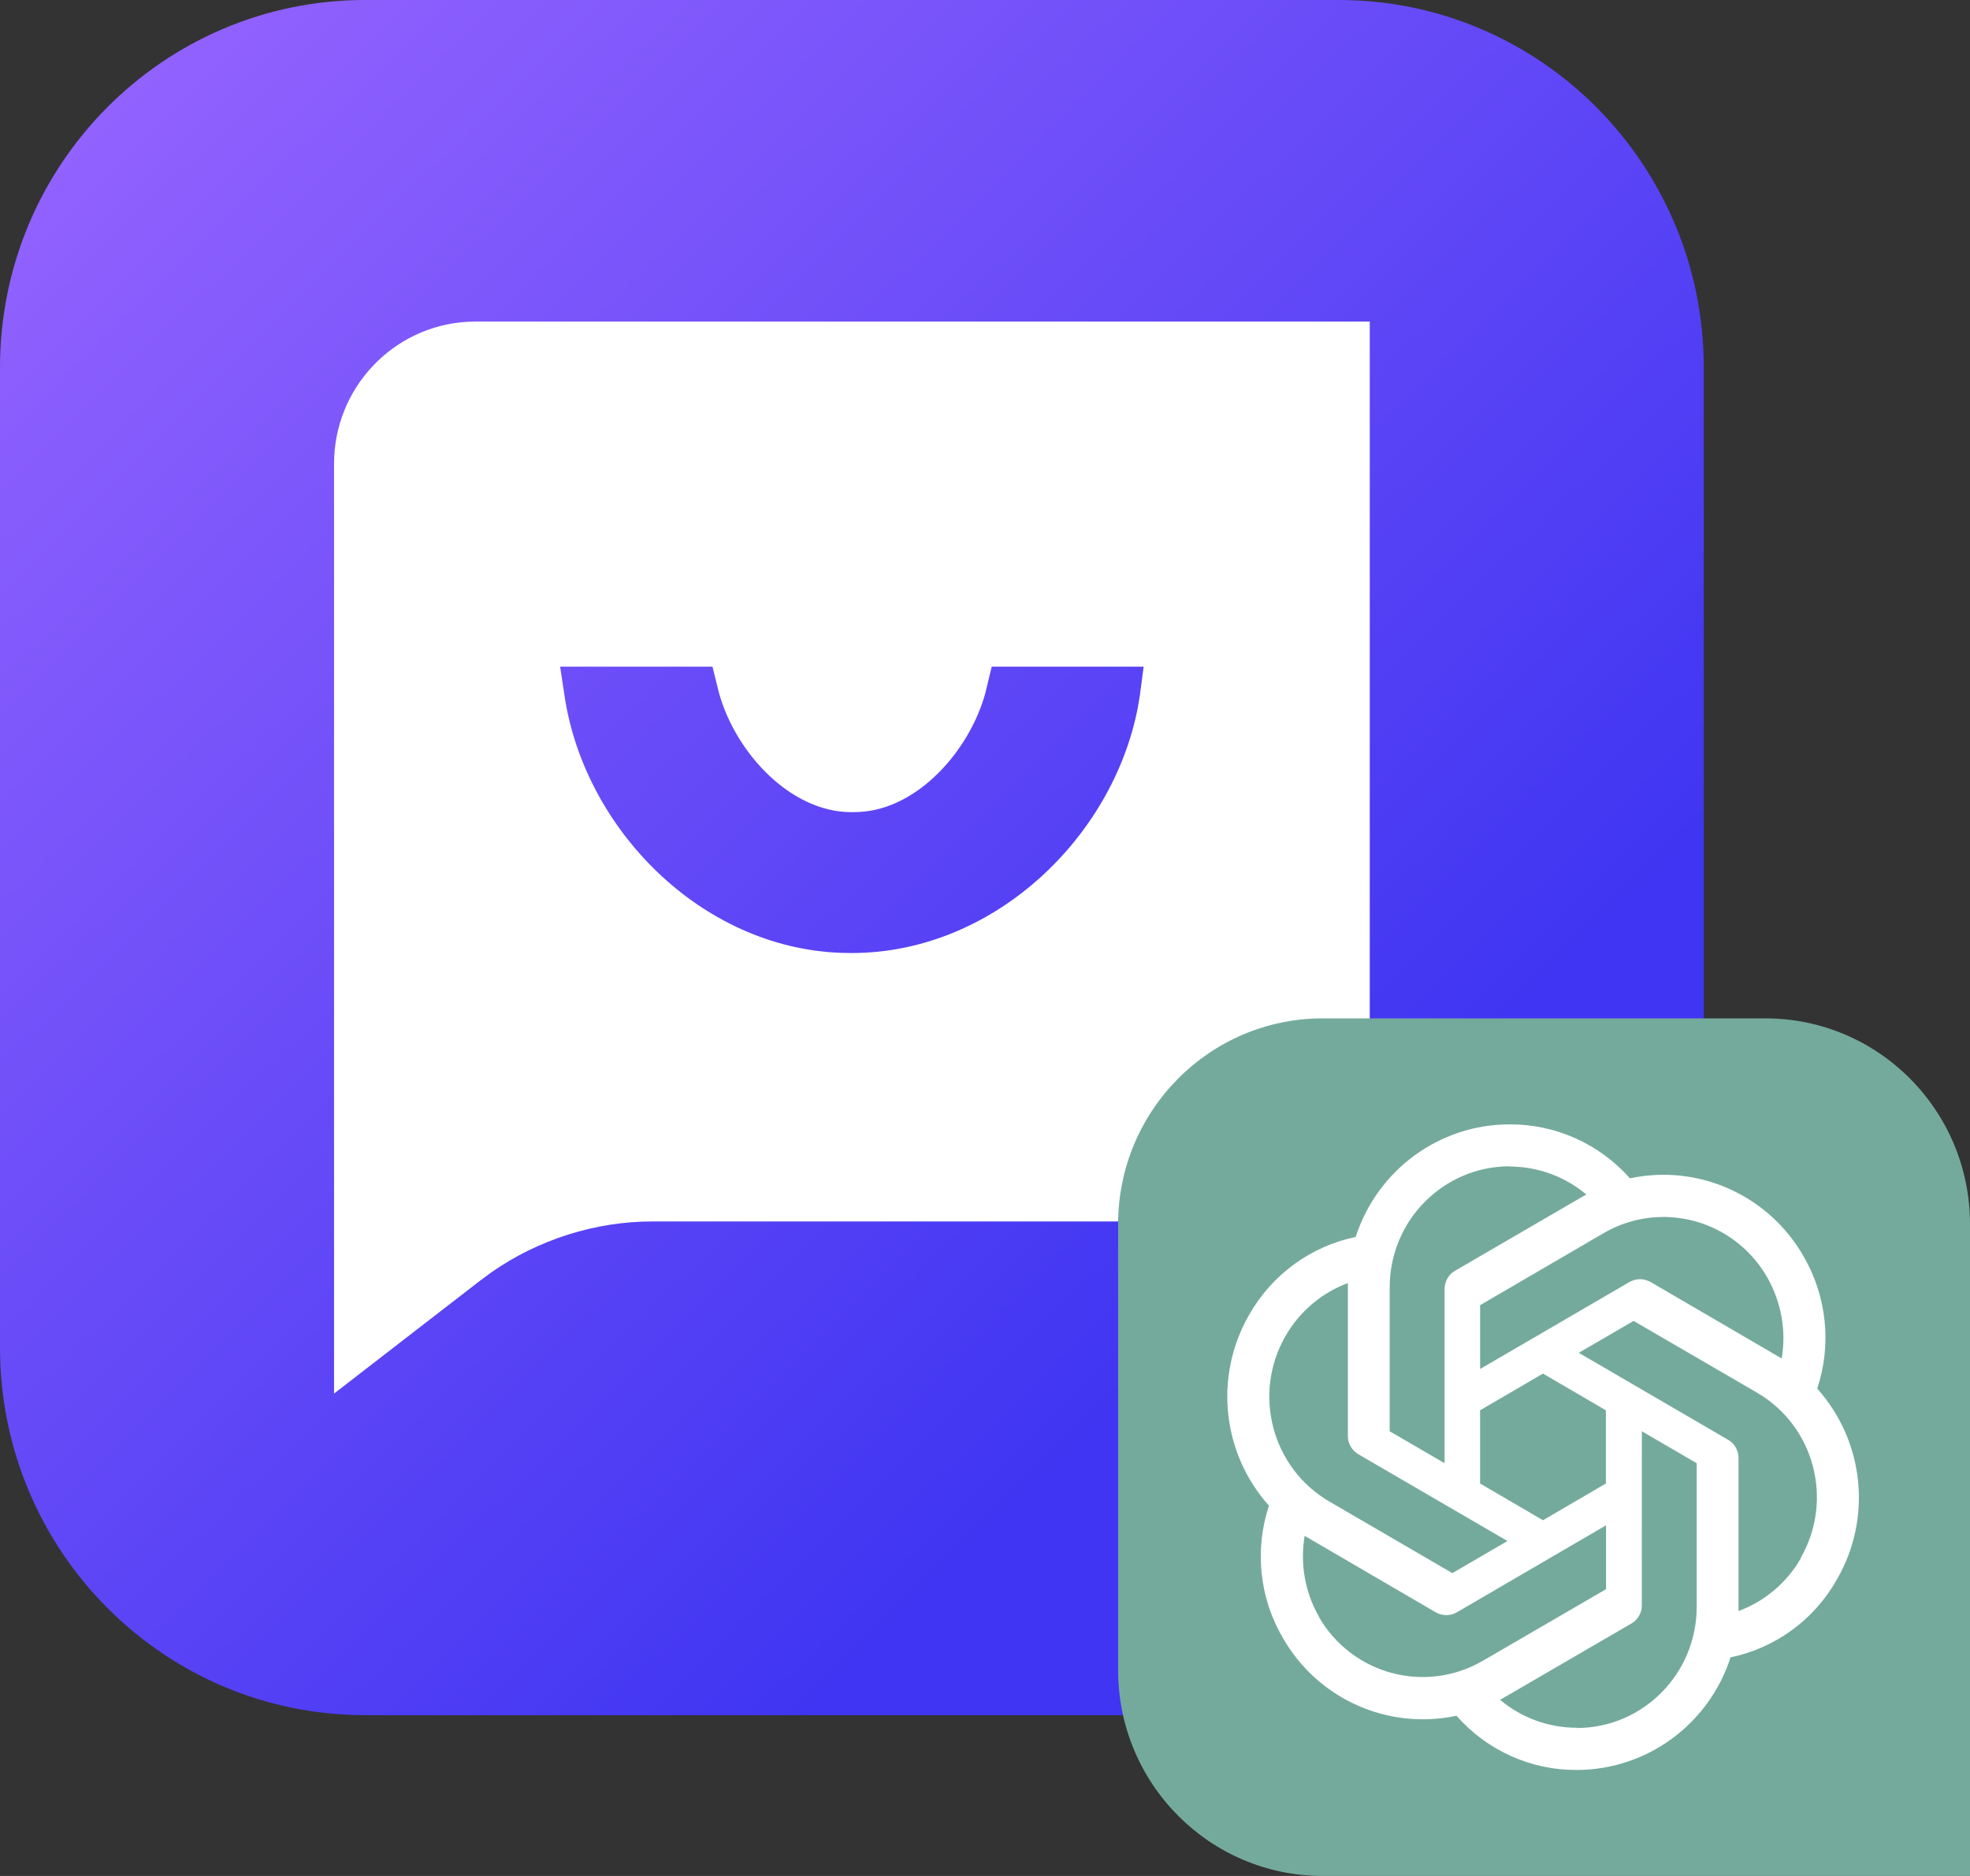
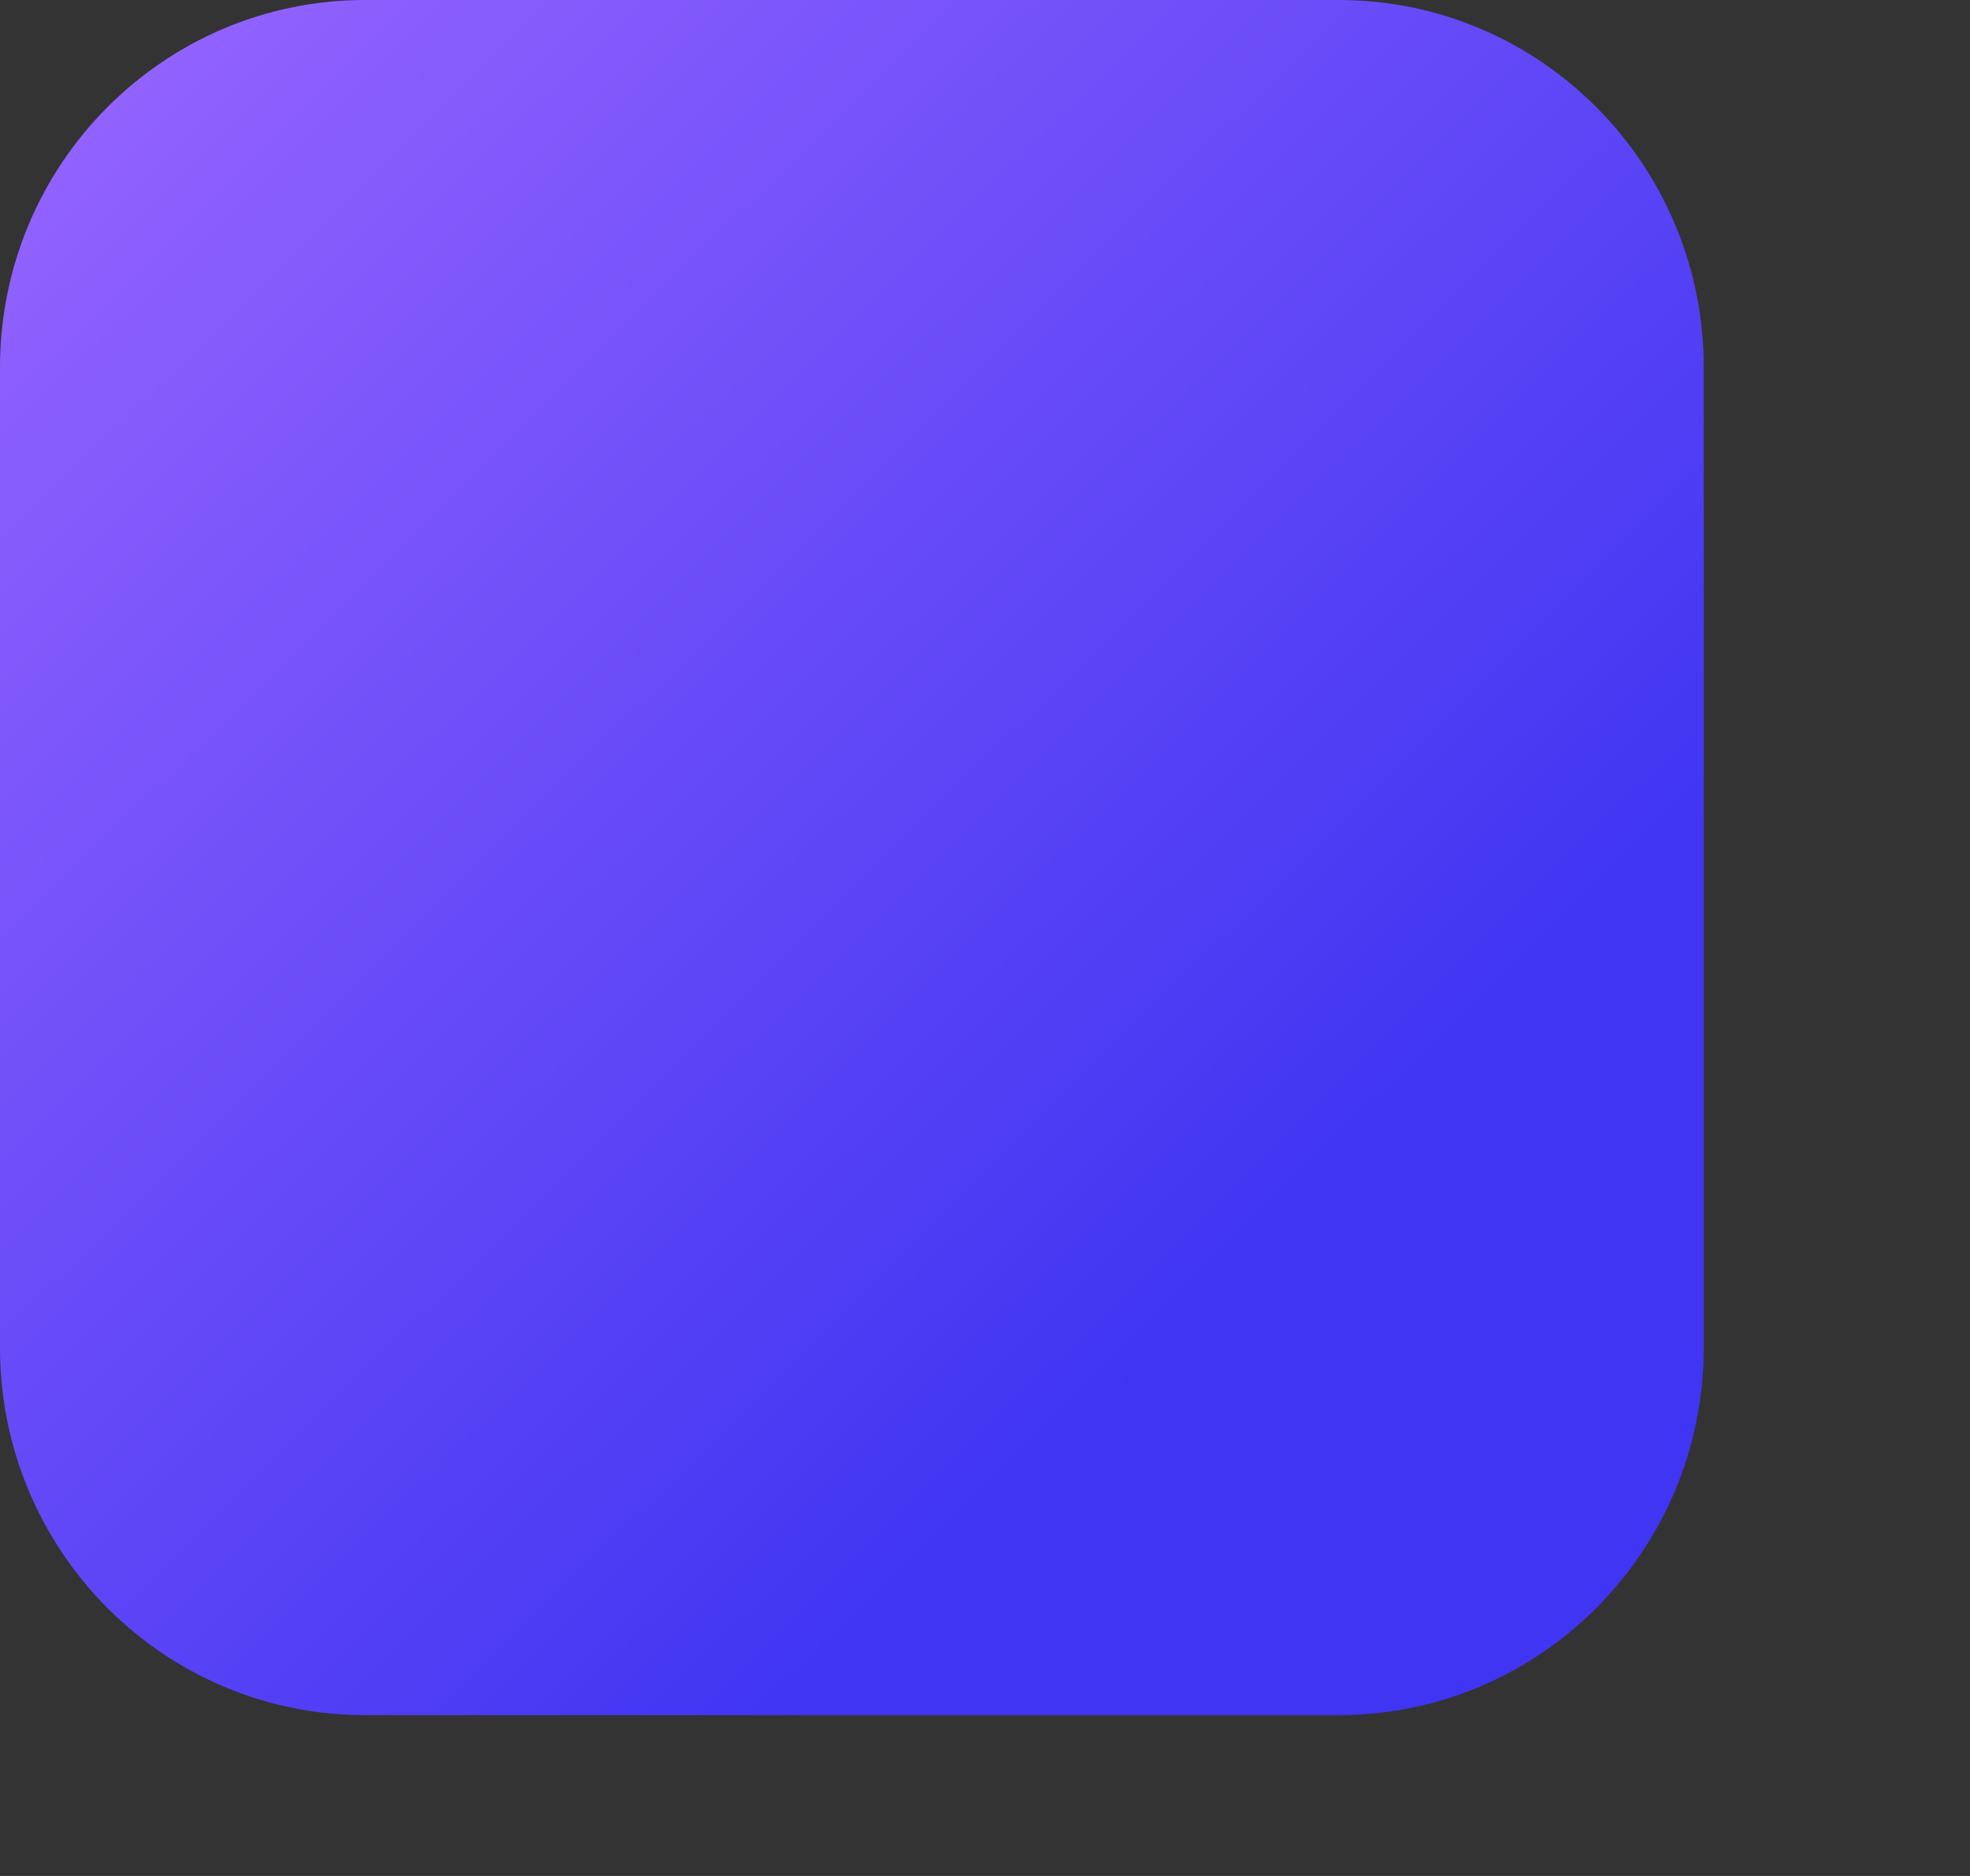
<svg xmlns="http://www.w3.org/2000/svg" width="42" height="40" viewBox="0 0 42 40">
  <rect x="0" y="0" width="42" height="40" fill="#333333" stroke="none" />
  <defs>
    <linearGradient id="a" x1=".673%" x2="74.186%" y1="0%" y2="74.516%">
      <stop offset="0%" stop-color="#96F" />
      <stop offset="100%" stop-color="#3F35F2" />
    </linearGradient>
  </defs>
  <g fill="none">
    <path fill="url(#a)" d="M7.784,0 L28.541,0 C32.839,0 36.324,3.509 36.324,7.837 L36.324,28.735 C36.324,33.063 32.839,36.571 28.541,36.571 L7.784,36.571 C3.485,36.571 0,33.063 0,28.735 L0,7.837 C0,3.509 3.485,0 7.784,0 Z" />
-     <path fill="#FFF" d="M29.203,6.857 L29.203,23.014 C29.203,24.625 27.946,25.946 26.368,26.038 L26.192,26.044 L13.917,26.044 C12.692,26.044 11.48,26.428 10.475,27.13 L10.247,27.298 L7.122,29.714 L7.122,9.887 C7.122,8.276 8.378,6.955 9.956,6.862 L10.133,6.857 L29.203,6.857 Z M15.19,14.215 L11.942,14.215 L12.042,14.877 C12.48,17.685 14.944,20.207 17.928,20.317 L18.155,20.321 C21.163,20.321 23.71,17.886 24.256,15.098 L24.302,14.827 L24.382,14.215 L21.143,14.215 L21.007,14.779 C20.675,15.992 19.579,17.249 18.321,17.313 L18.15,17.317 C16.849,17.317 15.677,16.045 15.326,14.765 L15.19,14.215 Z" />
    <g transform="translate(23.838 21.714)">
-       <path fill="#74AA9C" d="M0,4.39 C0,1.965 1.953,0 4.362,0 L13.799,0 C16.209,0 18.162,1.965 18.162,4.39 L18.162,18.286 L4.362,18.286 C1.953,18.286 0,16.32 0,13.896 L0,4.39 Z" />
-       <path fill="#FFF" d="M8.346,2.26 C6.853,2.26 5.527,3.229 5.065,4.661 C4.105,4.86 3.276,5.466 2.791,6.325 C2.042,7.63 2.213,9.271 3.216,10.39 C2.906,11.327 3.012,12.352 3.507,13.201 C4.251,14.511 5.749,15.182 7.214,14.87 C7.863,15.609 8.796,16.03 9.774,16.026 C11.267,16.026 12.594,15.057 13.057,13.625 C14.018,13.425 14.845,12.819 15.326,11.961 C16.08,10.656 15.908,9.015 14.906,7.896 L14.906,7.891 C15.216,6.954 15.109,5.928 14.615,5.076 C13.87,3.77 12.373,3.099 10.912,3.411 C10.259,2.674 9.325,2.255 8.346,2.26 L8.346,2.26 Z M8.346,3.154 L8.342,3.159 C8.943,3.159 9.52,3.368 9.983,3.756 C9.964,3.765 9.927,3.789 9.9,3.802 L7.181,5.383 C7.043,5.462 6.96,5.612 6.96,5.775 L6.96,9.485 L5.79,8.804 L5.79,5.737 C5.789,4.313 6.933,3.157 8.346,3.154 Z M11.62,4.235 C12.537,4.233 13.385,4.726 13.842,5.528 C14.138,6.05 14.249,6.661 14.147,7.253 C14.128,7.239 14.092,7.22 14.069,7.206 L11.351,5.621 C11.212,5.542 11.042,5.542 10.903,5.621 L7.718,7.476 L7.718,6.115 L10.348,4.581 C10.734,4.355 11.173,4.236 11.62,4.235 Z M4.898,5.644 L4.898,8.902 C4.898,9.065 4.981,9.209 5.12,9.293 L8.3,11.144 L7.126,11.829 L4.5,10.3 C3.278,9.586 2.861,8.009 3.567,6.776 C3.866,6.254 4.336,5.853 4.898,5.644 Z M10.99,6.451 L13.62,7.98 C14.845,8.693 15.261,10.269 14.553,11.504 L14.558,11.508 C14.258,12.031 13.786,12.431 13.227,12.637 L13.227,9.378 C13.227,9.215 13.144,9.066 13.005,8.986 L9.821,7.131 L10.99,6.451 L10.99,6.451 Z M9.058,7.574 L10.399,8.357 L10.399,9.918 L9.058,10.701 L7.717,9.918 L7.717,8.357 L9.058,7.574 Z M11.166,8.804 L12.335,9.485 L12.335,12.548 C12.335,13.974 11.189,15.131 9.779,15.131 L9.779,15.126 C9.183,15.126 8.6,14.916 8.143,14.529 C8.162,14.52 8.203,14.496 8.226,14.483 L10.943,12.903 C11.082,12.823 11.169,12.674 11.165,12.511 L11.166,8.804 L11.166,8.804 Z M10.403,10.809 L10.403,12.171 L7.772,13.7 C6.547,14.409 4.986,13.989 4.278,12.758 L4.283,12.758 C3.983,12.24 3.876,11.625 3.977,11.033 C3.996,11.047 4.033,11.066 4.056,11.08 L6.773,12.665 C6.912,12.744 7.083,12.744 7.221,12.665 L10.403,10.809 L10.403,10.809 Z" />
-     </g>
+       </g>
  </g>
</svg>